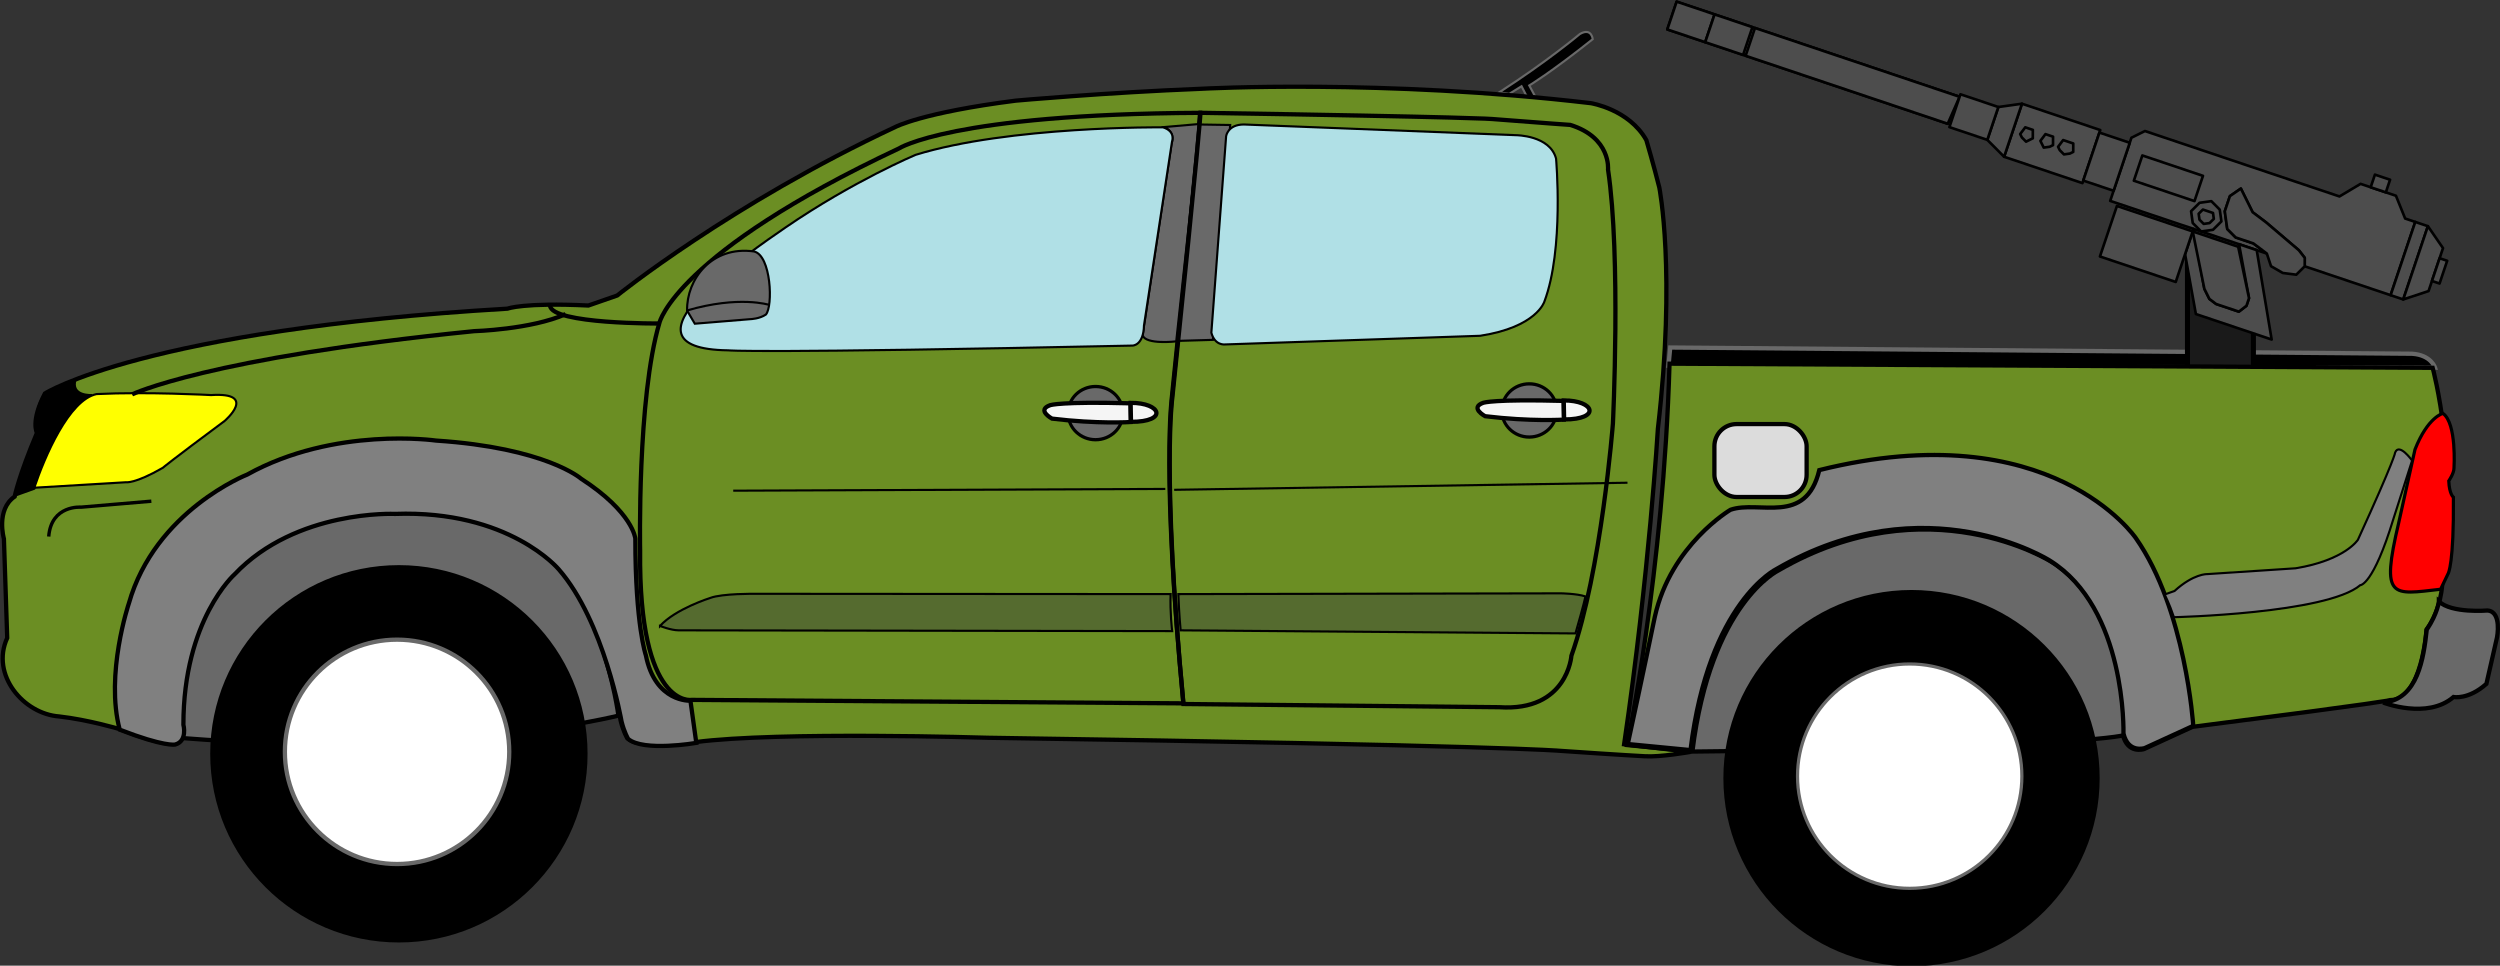
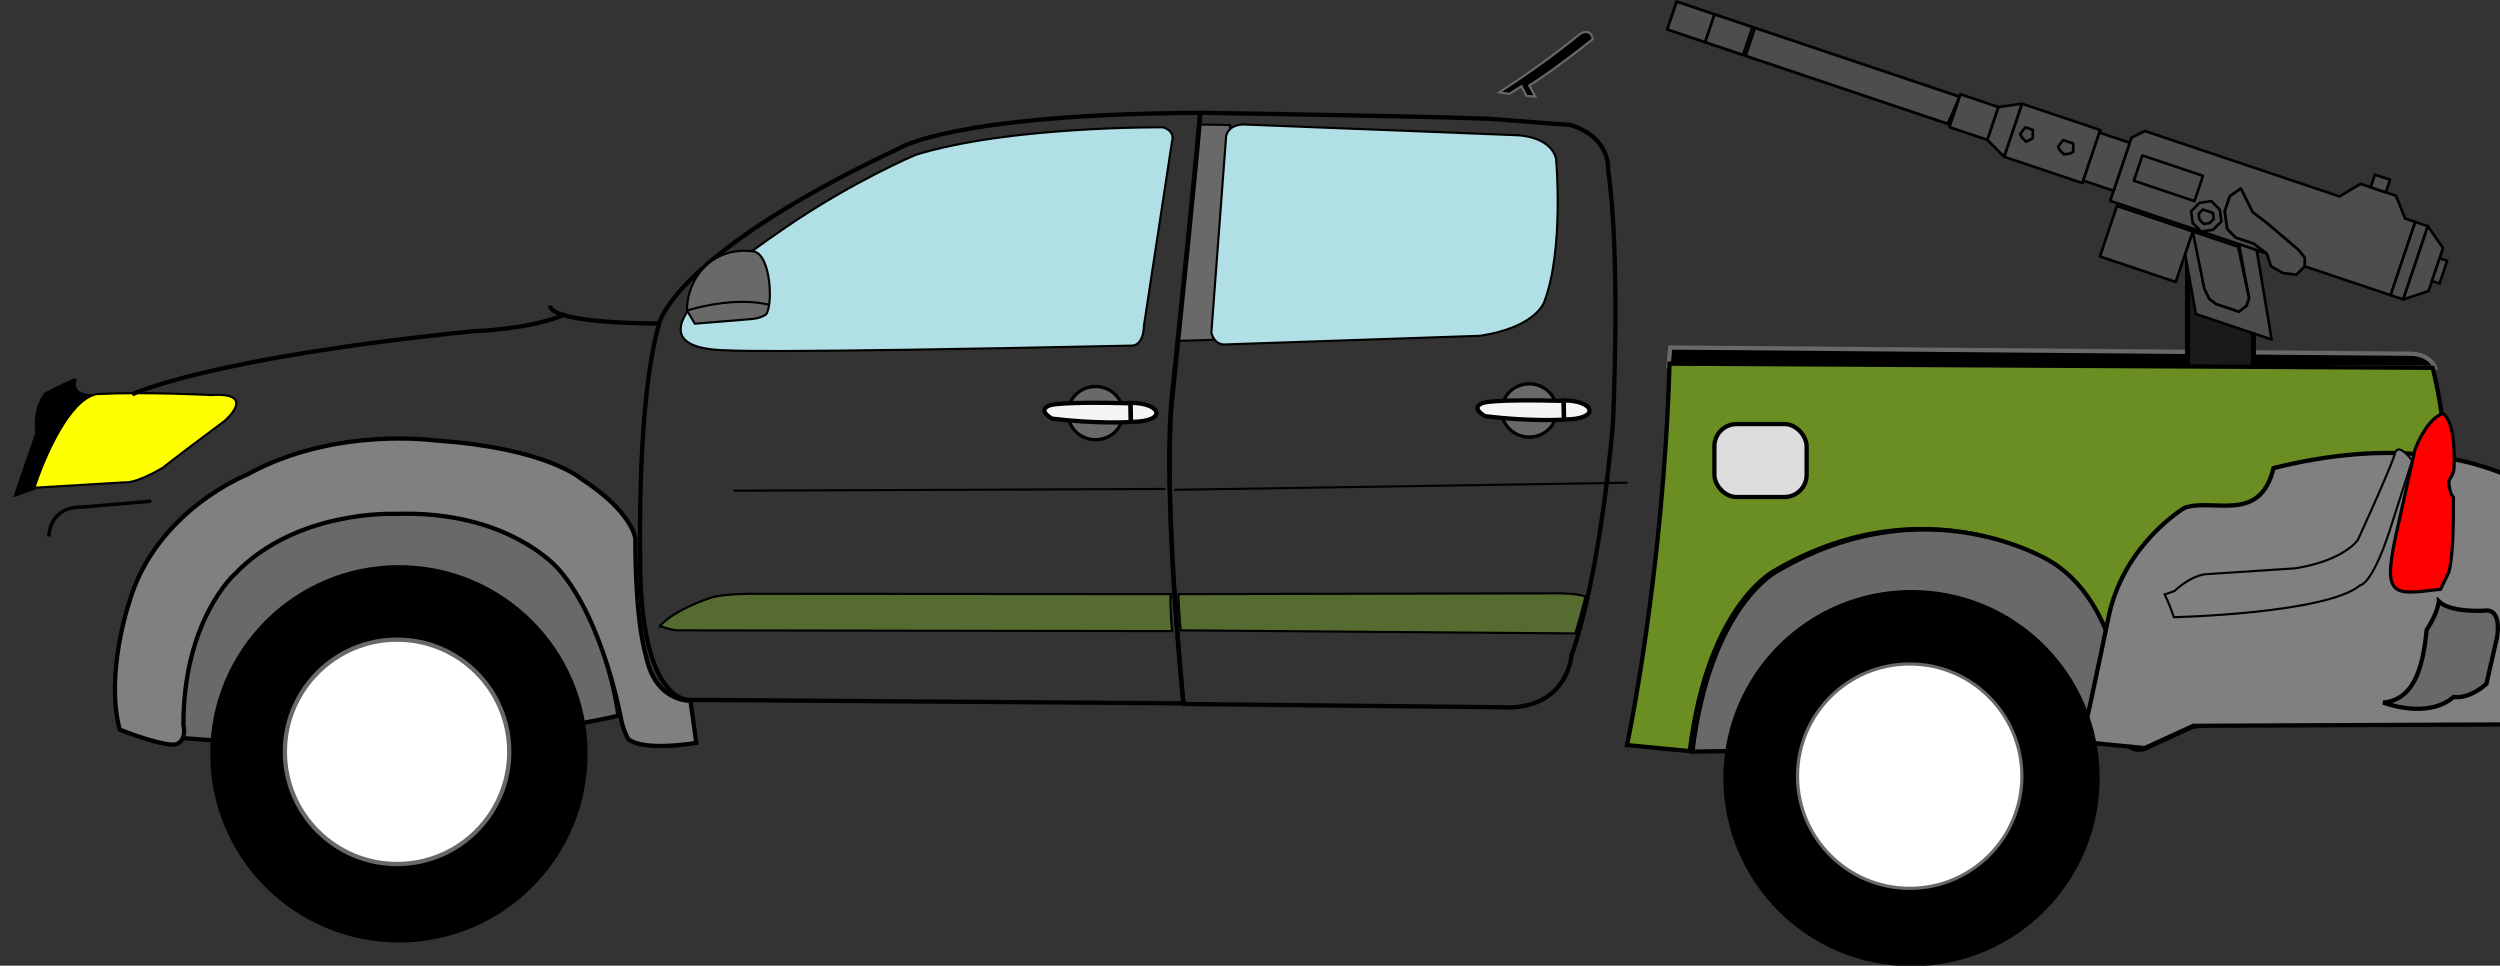
<svg xmlns="http://www.w3.org/2000/svg" xmlns:ns1="http://www.inkscape.org/namespaces/inkscape" xmlns:ns2="http://sodipodi.sourceforge.net/DTD/sodipodi-0.dtd" width="1314.976" height="507.917" id="svg7391" version="1.1" ns1:version="0.48.5 r10040" ns2:docname="toyota hilux.svg">
  <rect width="100%" height="100%" fill="#333333" stroke="none" />
  <defs id="defs7393">
    <clipPath clipPathUnits="userSpaceOnUse" id="clipPath7417">
      <rect y="-444.151" x="-1279.913" height="1682.853" width="3731.439" id="rect7419" style="opacity:0.4;fill:#ffd0ac;fill-opacity:1;stroke:red;stroke-width:3;stroke-miterlimit:4;stroke-opacity:1;stroke-dasharray:none;stroke-dashoffset:0" />
    </clipPath>
    <linearGradient id="linearGradient3928">
      <stop style="stop-color:#000000;stop-opacity:1" offset="0" id="stop3930" />
      <stop id="stop3938" offset="0.724" style="stop-color:#000000;stop-opacity:1" />
      <stop id="stop3936" offset="0.882" style="stop-color:#666666;stop-opacity:1" />
      <stop style="stop-color:#000000;stop-opacity:1" offset="1" id="stop3932" />
    </linearGradient>
  </defs>
  <ns2:namedview id="base" pagecolor="#ffffff" bordercolor="#666666" borderopacity="1.0" ns1:pageopacity="0.0" ns1:pageshadow="2" ns1:zoom="0.54565796" ns1:cx="910.99082" ns1:cy="493.44655" ns1:document-units="px" ns1:current-layer="layer1" showgrid="false" ns1:window-width="1280" ns1:window-height="740" ns1:window-x="-4" ns1:window-y="-4" ns1:window-maximized="1" fit-margin-top="0" fit-margin-left="0" fit-margin-right="0" fit-margin-bottom="0">
    <ns1:grid type="xygrid" id="grid3779" empspacing="5" visible="true" enabled="true" snapvisiblegridlinesonly="true" originx="-0.013px" originy="2.322525e-006px" />
  </ns2:namedview>
  <g ns1:label="Layer 1" ns1:groupmode="layer" id="layer1" transform="translate(-0.013,-544.445)">
    <g id="g4677">
      <path ns2:nodetypes="ccccccccc" ns1:connector-curvature="0" id="path4099" d="m 788.599,593.017 c 25.263,-16.241 42.406,-30.677 42.406,-30.677 6.157,-3.554 6.767,2.707 6.767,2.707 -22.105,17.594 -33.383,24.361 -33.383,24.361 l 3.158,5.865 -4.623,-0.406 -2.592,-5.054 -6.479,4.017 z" style="fill:black;stroke:#696969;stroke-width:1.128px;stroke-linecap:butt;stroke-linejoin:miter;stroke-opacity:1" />
-       <path ns2:nodetypes="ccccccccccccccccccccccccccccccc" ns1:connector-curvature="0" id="path4042" d="m 329.925,932.689 c 8.008,6.864 35.851,2.099 35.851,2.099 43.473,-5.72 153.873,-2.288 153.873,-2.288 271.136,4.004 300.881,6.864 300.881,6.864 33.177,2.288 44.617,2.86 44.617,2.86 8.008,0.572 24.025,-2.288 24.025,-2.288 l -34.893,-4.004 c 13.265,-90.329 17.759,-165.926 17.759,-165.926 9.629,-82.647 0.756,-126.936 0.756,-126.936 -2.789,-11.173 -6.816,-24.91 -6.816,-24.91 -9.175,-16.317 -29.217,-19.452 -29.217,-19.452 -109.737,-12.852 -204.644,-7.579 -204.644,-7.579 -50.42,1.977 -97.873,6.261 -97.873,6.261 -49.101,6.261 -63.272,13.841 -63.272,13.841 C 384.302,651.763 324.655,699.876 324.655,699.876 l -15.159,5.273 c -34.272,-1.648 -42.511,1.648 -42.511,1.648 C 75.931,718.067 23.645,751.409 23.645,751.409 15.983,766.066 19.462,772.154 19.462,772.154 9.896,794.765 7.722,805.636 7.722,805.636 -2.28,812.593 2.069,827.812 2.069,827.812 l 1.739,52.18 c -8.884,19.525 8.675,39.992 27.394,41.309 15.219,1.739 31.308,6.522 31.308,6.522 23.481,9.131 29.134,7.827 29.134,7.827 6.666,-1.809 4.348,-10.436 4.348,-10.436 0,-55.223 26.959,-79.139 26.959,-79.139 32.395,-34.134 84.357,-31.743 84.357,-31.743 60.007,-2.174 86.096,29.134 86.096,29.134 23.916,27.394 33.047,80.009 33.047,80.009 1.383,5.719 3.473,9.214 3.473,9.214 z" style="fill:#6b8e23;stroke:black;stroke-width:2.256;stroke-linecap:butt;stroke-linejoin:miter;stroke-miterlimit:4;stroke-opacity:1;stroke-dasharray:none" />
      <path ns2:nodetypes="ccccc" ns1:connector-curvature="0" id="path3755-1-4-7" d="m 325.295,920.855 c 0,0 -8.932,-70.522 -49.5,-95.658 0,0 -64.916,-41.248 -143.667,4.512 0,0 -42.803,32.967 -36.704,102.919 139.7,11.083 229.87,-11.773 229.87,-11.773 z" style="fill:#696969;stroke:black;stroke-width:2.256;stroke-linecap:butt;stroke-linejoin:miter;stroke-miterlimit:4;stroke-opacity:1;stroke-dasharray:none" />
      <path ns2:nodetypes="ccc" ns1:connector-curvature="0" id="path3992" d="m 347.168,873.687 c 8.153,-9.002 26.472,-14.743 26.472,-14.743 6.253,-2.37 23.499,-2.167 23.499,-2.167 l 218.609,0.158 c -0.406,9.329 0.811,19.468 0.811,19.468 l -259.579,-0.406 c -4.056,0 -9.812,-2.311 -9.812,-2.311 z" style="fill:#556b2f;stroke:black;stroke-width:1.128px;stroke-linecap:butt;stroke-linejoin:miter;stroke-opacity:1" />
      <path ns2:nodetypes="ccc" ns1:connector-curvature="0" id="path2985" d="m 878.541,727.236 390.192,3.273 c 10.153,0.655 12.11,7.366 12.11,7.366 l -403.205,-1.079 z" style="fill:black;stroke:#696969;stroke-width:2.256;stroke-linecap:butt;stroke-linejoin:miter;stroke-miterlimit:4;stroke-opacity:1;stroke-dasharray:none" />
      <g id="g4517-2" transform="translate(441.008,416.403)">
        <path style="fill:#1a1a1a;fill-opacity:1;fill-rule:evenodd;stroke:black;stroke-width:2.667px;stroke-linecap:round;stroke-linejoin:round;stroke-opacity:1;stroke-dasharray:none" d="m 744.265,323.46 0,-61.333 -34.669,0 0,61.333 34.669,0 z" id="path3087-5-7" ns1:connector-curvature="0" />
        <g transform="matrix(-1.011,-0.34,-0.34,1.011,829.933,621.938)" id="g6043-6">
          <path ns1:connector-curvature="0" id="path3031-1-1" d="m 345.826,-321.855 1.314,14.457 145.896,0 0,-14.457 -147.21,0 z" style="fill:#4d4d4d;fill-opacity:1;fill-rule:evenodd;stroke:black;stroke-width:1.314px;stroke-linecap:round;stroke-linejoin:round;stroke-opacity:1;stroke-dasharray:none" />
          <path ns1:connector-curvature="0" id="path3033-7-4" d="m 113.181,-334.998 5.257,0 7.886,-9.2 18.401,0 7.886,9.2 97.264,0 3.943,0 2.629,2.629 2.629,2.629 0,32.857 -81.491,0 3.943,-1.314 3.943,-1.314 5.258,0 3.943,0 5.258,-2.629 3.943,-7.886 0,-7.886 -3.943,-5.257 -3.943,3.943 -5.258,5.257 -7.886,2.629 -6.572,2.629 -6.572,2.629 -6.572,2.629 -3.943,2.629 -1.314,3.943 -44.689,0 0,-38.114 z" style="fill:#4d4d4d;fill-opacity:1;fill-rule:evenodd;stroke:black;stroke-width:1.314px;stroke-linecap:round;stroke-linejoin:round;stroke-opacity:1;stroke-dasharray:none" />
          <path ns1:connector-curvature="0" id="path3045-4-2" d="m 345.826,-321.855 106.465,0 0,14.457 -105.15,0 -1.314,-14.457 z" style="fill:#4d4d4d;fill-opacity:1;fill-rule:evenodd;stroke:black;stroke-width:1.314px;stroke-linecap:round;stroke-linejoin:round;stroke-opacity:1;stroke-dasharray:none" />
          <path ns1:connector-curvature="0" id="path3059-0-3" d="m 182.843,-296.884 9.201,0 -13.144,23.657 0,3.943 2.629,3.943 11.829,0 3.943,-1.314 3.943,-3.943 14.458,-26.286 0,13.143 -14.458,26.286 -39.431,0 21.03,-39.429 z" style="fill:#4d4d4d;fill-opacity:1;fill-rule:evenodd;stroke:black;stroke-width:1.314px;stroke-linecap:round;stroke-linejoin:round;stroke-opacity:1;stroke-dasharray:none" />
          <path ns1:connector-curvature="0" id="path3063-9-2" d="m 157.87,-296.884 1.314,-3.943 3.943,-2.629 6.572,-2.629 6.572,-2.629 6.572,-2.629 7.886,-2.629 5.258,-5.257 3.943,-3.943 3.943,5.257 0,7.886 -3.943,7.886 -5.258,2.629 -3.943,0 -5.258,0 -3.943,1.314 -3.943,1.314 -3.943,5.257 -6.572,1.314 -6.572,-1.314 -2.629,-5.257 z" style="fill:#4d4d4d;fill-opacity:1;fill-rule:evenodd;stroke:black;stroke-width:1.314px;stroke-linecap:round;stroke-linejoin:round;stroke-opacity:1;stroke-dasharray:none" />
          <path ns1:connector-curvature="0" id="path3065-4-2" d="m 315.595,-328.426 0,27.6 -40.746,0 0,-27.6 40.746,0 z" style="fill:#4d4d4d;fill-opacity:1;fill-rule:evenodd;stroke:black;stroke-width:1.314px;stroke-linecap:round;stroke-linejoin:round;stroke-opacity:1;stroke-dasharray:none" />
          <path ns1:connector-curvature="0" id="path3069-8-1" d="m 215.702,-295.569 39.431,0 0,26.286 -39.431,0 0,-26.286 z" style="fill:#4d4d4d;fill-opacity:1;fill-rule:evenodd;stroke:black;stroke-width:1.314px;stroke-linecap:round;stroke-linejoin:round;stroke-opacity:1;stroke-dasharray:none" />
          <path ns1:connector-curvature="0" id="path3071-8-6" d="m 113.181,-334.998 0,38.114 -6.572,0 0,-38.114 6.572,0 z" style="fill:#4d4d4d;fill-opacity:1;fill-rule:evenodd;stroke:black;stroke-width:1.314px;stroke-linecap:round;stroke-linejoin:round;stroke-opacity:1;stroke-dasharray:none" />
          <path ns1:connector-curvature="0" id="path3073-2-8" d="m 106.609,-334.998 0,38.114 -10.515,-7.886 0,-22.343 10.515,-7.886 z" style="fill:#4d4d4d;fill-opacity:1;fill-rule:evenodd;stroke:black;stroke-width:1.314px;stroke-linecap:round;stroke-linejoin:round;stroke-opacity:1;stroke-dasharray:none" />
          <path ns1:connector-curvature="0" id="path3077-4-5" d="m 192.044,-295.569 23.659,0 -14.458,24.971 -3.943,3.943 -3.943,1.314 -11.829,0 -2.629,-3.943 0,-3.943 13.144,-22.343 z" style="fill:#4d4d4d;fill-opacity:1;fill-rule:evenodd;stroke:black;stroke-width:1.314px;stroke-linecap:round;stroke-linejoin:round;stroke-opacity:1;stroke-dasharray:none" />
          <path ns1:connector-curvature="0" id="path3085-5-7" d="m 251.191,-323.169 -31.545,0 0,13.143 31.545,0 0,-13.143 z" style="fill:#4d4d4d;fill-opacity:1;fill-rule:evenodd;stroke:black;stroke-width:1.314px;stroke-linecap:round;stroke-linejoin:round;stroke-opacity:1;stroke-dasharray:none" />
          <path ns1:connector-curvature="0" id="path3097-1-6" d="m 326.11,-323.169 0,17.086 -10.515,5.257 0,-27.6 10.515,5.257 z" style="fill:#4d4d4d;fill-opacity:1;fill-rule:evenodd;stroke:black;stroke-width:1.314px;stroke-linecap:round;stroke-linejoin:round;stroke-opacity:1;stroke-dasharray:none" />
          <path ns1:connector-curvature="0" id="path3107-7-1" d="m 274.849,-327.112 0,24.971 -15.773,0 0,-24.971 15.773,0 z" style="fill:#4d4d4d;fill-opacity:1;fill-rule:evenodd;stroke:black;stroke-width:1.314px;stroke-linecap:round;stroke-linejoin:round;stroke-opacity:1;stroke-dasharray:none" />
          <path ns1:connector-curvature="0" id="path3117-1-8" d="m 473.32,-321.855 19.716,0 0,14.457 -19.716,0 0,-14.457 z" style="fill:#4d4d4d;fill-opacity:1;fill-rule:evenodd;stroke:black;stroke-width:1.314px;stroke-linecap:round;stroke-linejoin:round;stroke-opacity:1;stroke-dasharray:none" />
          <path ns1:connector-curvature="0" id="path3119-1-9" d="m 326.11,-323.169 19.716,0 0,17.086 -19.716,0 0,-17.086 z" style="fill:#4d4d4d;fill-opacity:1;fill-rule:evenodd;stroke:black;stroke-width:1.314px;stroke-linecap:round;stroke-linejoin:round;stroke-opacity:1;stroke-dasharray:none" />
          <path ns1:connector-curvature="0" id="path3121-5-2" d="m 473.32,-321.855 0,14.457 -19.716,0 0,-14.457 19.716,0 z" style="fill:#4d4d4d;fill-opacity:1;fill-rule:evenodd;stroke:black;stroke-width:1.314px;stroke-linecap:round;stroke-linejoin:round;stroke-opacity:1;stroke-dasharray:none" />
          <path ns1:connector-curvature="0" id="path3127-2-7" d="m 211.759,-312.655 5.258,2.629 2.629,5.257 -2.629,5.257 -5.258,2.629 -5.257,-2.629 -2.629,-5.257 2.629,-5.257 5.257,-2.629 z" style="fill:#4d4d4d;fill-opacity:1;fill-rule:evenodd;stroke:black;stroke-width:1.314px;stroke-linecap:round;stroke-linejoin:round;stroke-opacity:1;stroke-dasharray:none" />
          <path ns1:connector-curvature="0" id="path3131-7-9" d="m 96.094,-321.855 0,11.829 -3.943,0 0,-11.829 3.943,0 z" style="fill:#4d4d4d;fill-opacity:1;fill-rule:evenodd;stroke:black;stroke-width:1.314px;stroke-linecap:round;stroke-linejoin:round;stroke-opacity:1;stroke-dasharray:none" />
          <path ns1:connector-curvature="0" id="path3165-6-5" d="m 139.469,-344.198 -7.886,0 0,-6.571 7.886,0 0,6.571 z" style="fill:#4d4d4d;fill-opacity:1;fill-rule:evenodd;stroke:black;stroke-width:1.314px;stroke-linecap:round;stroke-linejoin:round;stroke-opacity:1;stroke-dasharray:none" />
          <path ns1:connector-curvature="0" id="path3167-1-4" d="m 287.993,-317.912 2.629,0 1.314,3.943 -1.314,1.314 -2.629,1.314 -2.629,-1.314 -1.314,-1.314 1.314,-3.943 2.629,0 z" style="fill:#4d4d4d;fill-opacity:1;fill-rule:evenodd;stroke:black;stroke-width:1.314px;stroke-linecap:round;stroke-linejoin:round;stroke-opacity:1;stroke-dasharray:none" />
          <path ns1:connector-curvature="0" id="path3169-4-3" d="m 211.759,-307.398 2.629,0 1.314,2.629 -1.314,2.629 -2.629,1.314 -2.629,-1.314 -1.314,-2.629 1.314,-2.629 2.629,0 z" style="fill:#4d4d4d;fill-opacity:1;fill-rule:evenodd;stroke:black;stroke-width:1.314px;stroke-linecap:round;stroke-linejoin:round;stroke-opacity:1;stroke-dasharray:none" />
          <path ns1:connector-curvature="0" id="path3171-2-1" d="m 307.709,-317.912 2.629,0 1.314,3.943 -1.314,1.314 -2.629,1.314 -1.314,-1.314 -1.314,-1.314 1.314,-3.943 1.314,0 z" style="fill:#4d4d4d;fill-opacity:1;fill-rule:evenodd;stroke:black;stroke-width:1.314px;stroke-linecap:round;stroke-linejoin:round;stroke-opacity:1;stroke-dasharray:none" />
-           <path ns1:connector-curvature="0" id="path3173-3-2" d="m 298.508,-317.912 1.314,0 1.314,3.943 -1.314,1.314 -1.314,1.314 -2.629,-1.314 -1.314,-1.314 1.314,-3.943 2.629,0 z" style="fill:#4d4d4d;fill-opacity:1;fill-rule:evenodd;stroke:black;stroke-width:1.314px;stroke-linecap:round;stroke-linejoin:round;stroke-opacity:1;stroke-dasharray:none" />
        </g>
      </g>
      <path ns2:nodetypes="ccccccccccc" ns1:connector-curvature="0" id="path3755" d="m 878.17,735.732 c -3.193,110.677 -22.348,200.602 -22.348,200.602 l 32.99,3.193 c 9.605,-78.145 45.229,-95.246 45.229,-95.246 78.751,-45.761 143.667,-4.512 143.667,-4.512 40.567,25.136 38.843,90.97 38.843,90.97 2.483,10.642 11.174,7.725 11.174,7.725 l 25.541,-11.706 c 102.66,-13.138 104.051,-14.066 104.051,-14.066 16.669,-0.203 19.008,-37.089 19.008,-37.089 7.908,-10.452 8.345,-24.571 8.345,-24.571 9.272,-60.269 -5.1,-113.121 -5.1,-113.121 z" style="fill:#6b8e23;stroke:black;stroke-width:2.256;stroke-linecap:butt;stroke-linejoin:miter;stroke-miterlimit:4;stroke-opacity:1;stroke-dasharray:none" />
      <path ns2:nodetypes="cccc" ns1:connector-curvature="0" id="path3755-1-4" d="m 1117.928,930.972 c 0,0 1.724,-65.833 -38.843,-90.97 0,0 -64.916,-41.248 -143.667,4.512 0,0 -35.624,17.101 -45.229,95.246 210.883,-2.131 227.739,-8.789 227.739,-8.789 z" style="fill:#696969;stroke:black;stroke-width:2.256;stroke-linecap:butt;stroke-linejoin:miter;stroke-miterlimit:4;stroke-opacity:1;stroke-dasharray:none" />
-       <path ns2:nodetypes="cccccccccccc" ns1:connector-curvature="0" id="path3755-1" d="m 1153.648,926.217 -25.541,11.706 c 0,0 -8.691,2.918 -11.174,-7.725 0,0 1.724,-65.833 -38.843,-90.97 0,0 -64.916,-41.248 -143.667,4.512 0,0 -35.624,17.101 -45.229,95.246 l -32.99,-3.193 c 7.794,-35.725 14.255,-67.038 14.255,-67.038 8.45,-37.775 39.763,-56.165 39.763,-56.165 15.026,-5.222 39.683,8.573 46.722,-20.876 121.774,-30.319 166.508,35.787 166.508,35.787 26.248,37.466 30.197,98.714 30.197,98.714 z" style="fill:gray;stroke:black;stroke-width:2.256;stroke-linecap:butt;stroke-linejoin:miter;stroke-miterlimit:4;stroke-opacity:1;stroke-dasharray:none" />
+       <path ns2:nodetypes="cccccccccccc" ns1:connector-curvature="0" id="path3755-1" d="m 1153.648,926.217 -25.541,11.706 l -32.99,-3.193 c 7.794,-35.725 14.255,-67.038 14.255,-67.038 8.45,-37.775 39.763,-56.165 39.763,-56.165 15.026,-5.222 39.683,8.573 46.722,-20.876 121.774,-30.319 166.508,35.787 166.508,35.787 26.248,37.466 30.197,98.714 30.197,98.714 z" style="fill:gray;stroke:black;stroke-width:2.256;stroke-linecap:butt;stroke-linejoin:miter;stroke-miterlimit:4;stroke-opacity:1;stroke-dasharray:none" />
      <rect ry="11.652" y="767.508" x="901.772" height="38.354" width="48.506" id="rect3775" style="fill:#dcdcdc;stroke:black;stroke-width:2.256;stroke-miterlimit:4;stroke-opacity:0.996;stroke-dasharray:none;stroke-dashoffset:0" />
      <path ns2:nodetypes="ccccccccc" ns1:connector-curvature="0" id="path3777" d="m 1283.748,854.387 c -25.662,2.895 -31.601,5.596 -22.052,-34.915 l 8.576,-38.59 c 6.738,-17.151 14.701,-18.989 14.701,-18.989 7.35,5.207 5.819,28.789 5.819,28.789 0,2.756 -2.756,6.738 -2.756,6.738 0.306,7.044 2.45,8.576 2.45,8.576 0.306,35.221 -2.756,40.121 -2.756,40.121 z" style="fill:red;stroke:black;stroke-width:1.692;stroke-linecap:butt;stroke-linejoin:miter;stroke-miterlimit:4;stroke-opacity:1;stroke-dasharray:none" />
      <path ns2:nodetypes="ccccccccccc" ns1:connector-curvature="0" id="path3781" d="m 1143.782,855.306 c 10.107,-9.188 17.151,-8.882 17.151,-8.882 l 46.553,-3.063 c 26.033,-4.288 32.771,-15.007 32.771,-15.007 19.601,-42.878 19.601,-45.941 19.601,-45.941 2.144,-5.207 8.882,4.288 8.882,4.288 l -9.801,30.627 c -10.72,35.221 -17.457,34.915 -17.457,34.915 -17.764,15.007 -98.007,16.845 -98.007,16.845 -2.45,-7.35 -4.9,-11.945 -4.9,-11.945 z" style="fill:gray;fill-opacity:1;stroke:black;stroke-width:1.128px;stroke-linecap:butt;stroke-linejoin:miter;stroke-opacity:1" />
      <path ns2:nodetypes="cccccccc" ns1:connector-curvature="0" id="path3783" d="m 1282.833,860.776 c 6.651,6.385 25.541,4.789 25.541,4.789 7.715,0.532 5.055,14.101 5.055,14.101 -5.587,24.477 -5.587,24.477 -5.587,24.477 -9.578,8.514 -17.293,6.917 -17.293,6.917 -13.835,11.972 -36.981,2.927 -36.981,2.927 18.253,-1.566 21.271,-23.465 22.88,-38.311 5.853,-8.78 6.385,-14.899 6.385,-14.899 z" style="fill:#696969;stroke:black;stroke-width:2.256;stroke-linecap:butt;stroke-linejoin:miter;stroke-miterlimit:4;stroke-opacity:1;stroke-dasharray:none" />
      <path transform="matrix(1.144,0,0,1.144,-74.872,-41.547)" d="m 1030.106,869.997 c 0,47.366 -38.398,85.764 -85.764,85.764 -47.366,0 -85.764,-38.398 -85.764,-85.764 0,-47.366 38.398,-85.764 85.764,-85.764 47.366,0 85.764,38.398 85.764,85.764 z" ns2:ry="85.763641" ns2:rx="85.763641" ns2:cy="869.99664" ns2:cx="944.34247" id="path3812" style="fill:black;stroke:black;stroke-width:1.48;stroke-miterlimit:4;stroke-opacity:0.996;stroke-dasharray:none;stroke-dashoffset:0" ns2:type="arc" />
      <path transform="matrix(0.688,0,0,0.688,354.792,354.137)" d="m 1030.106,869.997 c 0,47.366 -38.398,85.764 -85.764,85.764 -47.366,0 -85.764,-38.398 -85.764,-85.764 0,-47.366 38.398,-85.764 85.764,-85.764 47.366,0 85.764,38.398 85.764,85.764 z" ns2:ry="85.763641" ns2:rx="85.763641" ns2:cy="869.99664" ns2:cx="944.34247" id="path3812-0" style="fill:white;stroke:#696969;stroke-width:2.459;stroke-miterlimit:4;stroke-opacity:0.996;stroke-dasharray:none;stroke-dashoffset:0" ns2:type="arc" />
      <path ns2:nodetypes="cccccccc" ns1:connector-curvature="0" id="path3832" d="m 631.232,603.791 c -130.839,0.667 -158.432,18.76 -158.432,18.76 -117.63,55.292 -125.902,91.585 -125.902,91.585 -11.802,39.582 -10.185,120.02 -10.185,120.02 -0.808,83.267 27.082,78.417 27.082,78.417 l 258.691,1.82 C 610.803,792.43 616.433,753.018 616.433,753.018 630.911,613.067 631.232,603.791 631.232,603.791 z" style="fill:none;stroke:black;stroke-width:2.256;stroke-linecap:butt;stroke-linejoin:miter;stroke-miterlimit:4;stroke-opacity:1;stroke-dasharray:none" />
-       <path ns2:nodetypes="cccccc" ns1:connector-curvature="0" id="path3920" d="m 612.534,611.261 c 6.16,3.214 3.749,8.57 3.749,8.57 L 601.018,720.798 c 1.607,5.088 17.676,3.214 17.676,3.214 l 12.319,-114.357 z" style="fill:#696969;stroke:black;stroke-width:1.128px;stroke-linecap:butt;stroke-linejoin:miter;stroke-opacity:1" />
      <path ns1:connector-curvature="0" id="path3922" d="m 630.477,609.922 16.605,0.268 -9.106,113.018 -18.211,0.536 z" style="fill:#696969;stroke:black;stroke-width:1.128px;stroke-linecap:butt;stroke-linejoin:miter;stroke-opacity:1" />
      <path ns2:nodetypes="ccccccccc" ns1:connector-curvature="0" id="path3924" d="m 654.313,609.922 c -8.57,0 -9.374,6.16 -9.374,6.16 l -7.767,103.376 c 1.875,6.963 7.231,6.16 7.231,6.16 l 134.175,-4.553 c 29.727,-4.553 33.745,-17.944 33.745,-17.944 10.445,-27.585 6.16,-75.256 6.16,-75.256 -3.214,-12.319 -21.157,-12.319 -21.157,-12.319 z" style="fill:#b0e0e6;stroke:black;stroke-width:1.128px;stroke-linecap:butt;stroke-linejoin:miter;stroke-opacity:1" />
      <path ns2:nodetypes="cccccccccc" ns1:connector-curvature="0" id="path3832-4" d="m 848.386,767.269 c 0,0 -6.063,77.608 -21.827,122.072 0,0 -2.021,29.507 -37.996,27.082 l -166.095,-1.681 c -11.436,-121.761 -5.806,-161.172 -5.806,-161.172 14.478,-139.951 14.798,-149.796 14.798,-149.796 143.859,2.266 153.283,3.258 153.283,3.258 30.678,2.405 41.212,3.111 41.212,3.111 21.546,6.664 19.868,23.461 19.868,23.461 6.856,45.951 2.564,133.665 2.564,133.665 z" style="fill:none;stroke:black;stroke-width:2.256;stroke-linecap:butt;stroke-linejoin:miter;stroke-miterlimit:4;stroke-opacity:1;stroke-dasharray:none" />
      <path ns2:nodetypes="cccccccc" ns1:connector-curvature="0" id="path3918" d="m 595.686,726.225 c -199.89,4.243 -212.633,2.496 -212.633,2.496 -63.664,-0.838 12.165,-52.249 30.09,-64.601 35.721,-24.48 68.444,-38.219 68.444,-38.219 49.21,-15.238 130.144,-14.488 130.144,-14.488 6.884,2.123 4.746,7.494 4.746,7.494 l -14.738,96.671 c -0.25,10.741 -6.053,10.647 -6.053,10.647 z" style="fill:#b0e0e6;stroke:black;stroke-width:1.128px;stroke-linecap:butt;stroke-linejoin:miter;stroke-opacity:1" />
      <path transform="matrix(1.345,0,0,1.44,97.408,-240.823)" d="m 536.391,695.25 c 0,5.368 -4.814,9.719 -10.753,9.719 -5.939,0 -10.753,-4.351 -10.753,-9.719 0,-5.368 4.814,-9.719 10.753,-9.719 5.939,0 10.753,4.351 10.753,9.719 z" ns2:ry="9.7187357" ns2:rx="10.752644" ns2:cy="695.25037" ns2:cx="525.63885" id="path3926-8" style="fill:#696969;stroke:black;stroke-width:1.216;stroke-miterlimit:4;stroke-opacity:0.996;stroke-dasharray:none;stroke-dashoffset:0" ns2:type="arc" />
      <path transform="matrix(1.345,0,0,1.44,-130.721,-239.423)" d="m 536.391,695.25 c 0,5.368 -4.814,9.719 -10.753,9.719 -5.939,0 -10.753,-4.351 -10.753,-9.719 0,-5.368 4.814,-9.719 10.753,-9.719 5.939,0 10.753,4.351 10.753,9.719 z" ns2:ry="9.7187357" ns2:rx="10.752644" ns2:cy="695.25037" ns2:cx="525.63885" id="path3926" style="fill:#696969;stroke:black;stroke-width:1.216;stroke-miterlimit:4;stroke-opacity:0.996;stroke-dasharray:none;stroke-dashoffset:0" ns2:type="arc" />
      <path ns2:nodetypes="ccccc" ns1:connector-curvature="0" id="path3946" d="m 552.44,757.552 c -7.454,2.58 0.91,7.08 0.91,7.08 23.971,2.921 41.418,1.799 41.418,1.799 l -0.125,-9.845 c -36.639,-0.997 -42.203,0.966 -42.203,0.966 z" style="fill:#f5f5f5;stroke:black;stroke-width:2.256;stroke-linecap:butt;stroke-linejoin:miter;stroke-miterlimit:4;stroke-opacity:1;stroke-dasharray:none" />
      <path ns2:nodetypes="ccc" ns1:connector-curvature="0" id="path3948" d="m 594.716,756.338 0.189,9.997 c 19.607,0.003 16.026,-10.04 -0.189,-9.997 z" style="fill:#f5f5f5;stroke:black;stroke-width:2.256;stroke-linecap:butt;stroke-linejoin:miter;stroke-miterlimit:4;stroke-opacity:1;stroke-dasharray:none" />
      <path ns2:nodetypes="ccccc" ns1:connector-curvature="0" id="path3946-8" d="m 780.259,756.284 c -7.454,2.58 0.91,7.08 0.91,7.08 23.971,2.921 41.418,1.799 41.418,1.799 l -0.125,-9.845 c -36.639,-0.997 -42.203,0.966 -42.203,0.966 z" style="fill:#f5f5f5;stroke:black;stroke-width:2.256;stroke-linecap:butt;stroke-linejoin:miter;stroke-miterlimit:4;stroke-opacity:1;stroke-dasharray:none" />
      <path ns2:nodetypes="ccc" ns1:connector-curvature="0" id="path3948-2" d="m 822.535,755.071 0.189,9.997 c 19.607,0.003 16.026,-10.04 -0.189,-9.997 z" style="fill:#f5f5f5;stroke:black;stroke-width:2.256;stroke-linecap:butt;stroke-linejoin:miter;stroke-miterlimit:4;stroke-opacity:1;stroke-dasharray:none" />
      <path transform="matrix(1.144,0,0,1.144,-870.504,-54.339)" d="m 1030.106,869.997 c 0,47.366 -38.398,85.764 -85.764,85.764 -47.366,0 -85.764,-38.398 -85.764,-85.764 0,-47.366 38.398,-85.764 85.764,-85.764 47.366,0 85.764,38.398 85.764,85.764 z" ns2:ry="85.763641" ns2:rx="85.763641" ns2:cy="869.99664" ns2:cx="944.34247" id="path3812-4" style="fill:black;stroke:black;stroke-width:1.973;stroke-miterlimit:4;stroke-opacity:0.996;stroke-dasharray:none;stroke-dashoffset:0" ns2:type="arc" />
      <path transform="matrix(0.688,0,0,0.688,-440.84,341.345)" d="m 1030.106,869.997 c 0,47.366 -38.398,85.764 -85.764,85.764 -47.366,0 -85.764,-38.398 -85.764,-85.764 0,-47.366 38.398,-85.764 85.764,-85.764 47.366,0 85.764,38.398 85.764,85.764 z" ns2:ry="85.763641" ns2:rx="85.763641" ns2:cy="869.99664" ns2:cx="944.34247" id="path3812-0-5" style="fill:white;stroke:#696969;stroke-width:3.279;stroke-miterlimit:4;stroke-opacity:0.996;stroke-dasharray:none;stroke-dashoffset:0" ns2:type="arc" />
      <path ns2:nodetypes="ccccc" ns1:connector-curvature="0" id="path3994" d="m 619.804,856.936 c 0.406,10.951 1.217,19.063 1.217,19.063 l 207.663,1.622 c 4.462,-15.412 5.273,-19.468 5.273,-19.468 -4.704,-1.51 -12.979,-1.622 -12.979,-1.622 z" style="fill:#556b2f;stroke:black;stroke-width:1.128px;stroke-linecap:butt;stroke-linejoin:miter;stroke-opacity:1" />
      <path ns1:connector-curvature="0" id="path3996" d="m 385.685,802.545 227.268,-0.931" style="fill:none;stroke:black;stroke-width:1.128px;stroke-linecap:butt;stroke-linejoin:miter;stroke-opacity:1" />
      <path ns2:nodetypes="cc" ns1:connector-curvature="0" id="path3996-5" d="m 617.61,802.079 238.445,-3.726" style="fill:none;stroke:black;stroke-width:1.128px;stroke-linecap:butt;stroke-linejoin:miter;stroke-opacity:1" />
      <g transform="matrix(1.128,0,0,1.128,-15.759,-16.663)" style="fill:#696969" id="g4038">
        <path style="fill:#696969;stroke:black;stroke-width:1px;stroke-linecap:butt;stroke-linejoin:miter;stroke-opacity:1" d="m 337.973,648.38 -3.597,-6.115 c -0.318,-14.409 11.382,-30.353 31.178,-27.573 8.055,1.795 8.958,25.588 5.559,29.423 -2.966,2.017 -7.119,2.136 -7.119,2.136 z" id="path4016" ns1:connector-curvature="0" ns2:nodetypes="cccccc" />
        <path style="fill:#696969;stroke:black;stroke-width:1px;stroke-linecap:butt;stroke-linejoin:miter;stroke-opacity:1" d="m 334.333,642.217 c 24.322,-7.119 38.321,-2.61 38.321,-2.61" id="path4036" ns1:connector-curvature="0" />
      </g>
      <path ns2:nodetypes="ccccccc" ns1:connector-curvature="0" id="path4091" d="m 39.793,743.862 c -2.882,9.171 8.647,8.385 8.647,8.385 -16.246,6.813 -30.396,49.263 -30.396,49.263 L 7.824,805.178 19.092,772.424 c -1.66,-13.767 4.717,-20.963 4.717,-20.963 5.754,-3.453 15.984,-7.599 15.984,-7.599 z" style="fill:black;stroke:black;stroke-width:1.128px;stroke-linecap:butt;stroke-linejoin:miter;stroke-opacity:1" />
      <path ns2:nodetypes="ccccccccccccccccc" ns1:connector-curvature="0" id="path4042-1" d="m 366.26,935.209 c 0,0 -27.843,4.766 -35.851,-2.098 0,0 -2.091,-3.495 -3.473,-9.214 0,0 -9.131,-52.614 -33.047,-80.009 0,0 -26.09,-31.308 -86.096,-29.134 0,0 -51.962,-2.392 -84.357,31.743 0,0 -26.959,23.916 -26.959,79.139 0,0 2.318,8.627 -4.348,10.436 0,0 -5.653,1.304 -29.134,-7.827 -7.782,-29.094 4.792,-66.39 4.792,-66.39 13.804,-48.785 62.232,-67.773 62.232,-67.773 46.027,-25.558 99.316,-17.902 99.316,-17.902 57.97,3.836 76.298,20.034 76.298,20.034 27.401,17.723 28.559,31.542 28.559,31.542 0,45.609 5.541,61.38 5.541,61.38 4.912,24.922 23.444,23.87 23.444,23.87 z" style="fill:gray;stroke:black;stroke-width:2.256;stroke-linecap:butt;stroke-linejoin:miter;stroke-miterlimit:4;stroke-opacity:1;stroke-dasharray:none" />
      <path ns2:nodetypes="cccc" ns1:connector-curvature="0" id="path4095" d="m 18.044,800.986 c 5.453,-16.284 18.231,-46.193 32.755,-49.263 26.466,-1.31 60.269,0.524 60.269,0.524 24.894,-1.572 7.075,13.626 7.075,13.626 -28.562,21.225 -32.493,24.631 -32.493,24.631 -14.75,8.516 -19.391,7.599 -19.391,7.599 z" style="fill:yellow;stroke:black;stroke-width:1.128px;stroke-linecap:butt;stroke-linejoin:miter;stroke-opacity:1" />
      <path ns2:nodetypes="ccc" ns1:connector-curvature="0" id="path4093" d="m 297.533,709.684 c -18.329,8.099 -48.166,8.951 -48.166,8.951 -140.236,14.066 -179.877,33.247 -179.877,33.247" style="fill:none;stroke:black;stroke-width:2.256;stroke-linecap:butt;stroke-linejoin:miter;stroke-miterlimit:4;stroke-opacity:1;stroke-dasharray:none" />
      <path ns2:nodetypes="ccc" ns1:connector-curvature="0" id="path4097" d="m 25.643,826.665 c 1.31,-16.77 17.032,-15.46 17.032,-15.46 l 36.947,-3.144" style="fill:none;stroke:black;stroke-width:1.805;stroke-linecap:butt;stroke-linejoin:miter;stroke-miterlimit:4;stroke-opacity:1;stroke-dasharray:none" />
      <path ns2:nodetypes="cc" ns1:connector-curvature="0" id="path4091-1" d="m 289.338,705.227 c 0.852,9.804 57.97,9.377 57.97,9.377" style="fill:none;stroke:black;stroke-width:2.256;stroke-linecap:butt;stroke-linejoin:miter;stroke-miterlimit:4;stroke-opacity:1;stroke-dasharray:none" />
    </g>
  </g>
</svg>